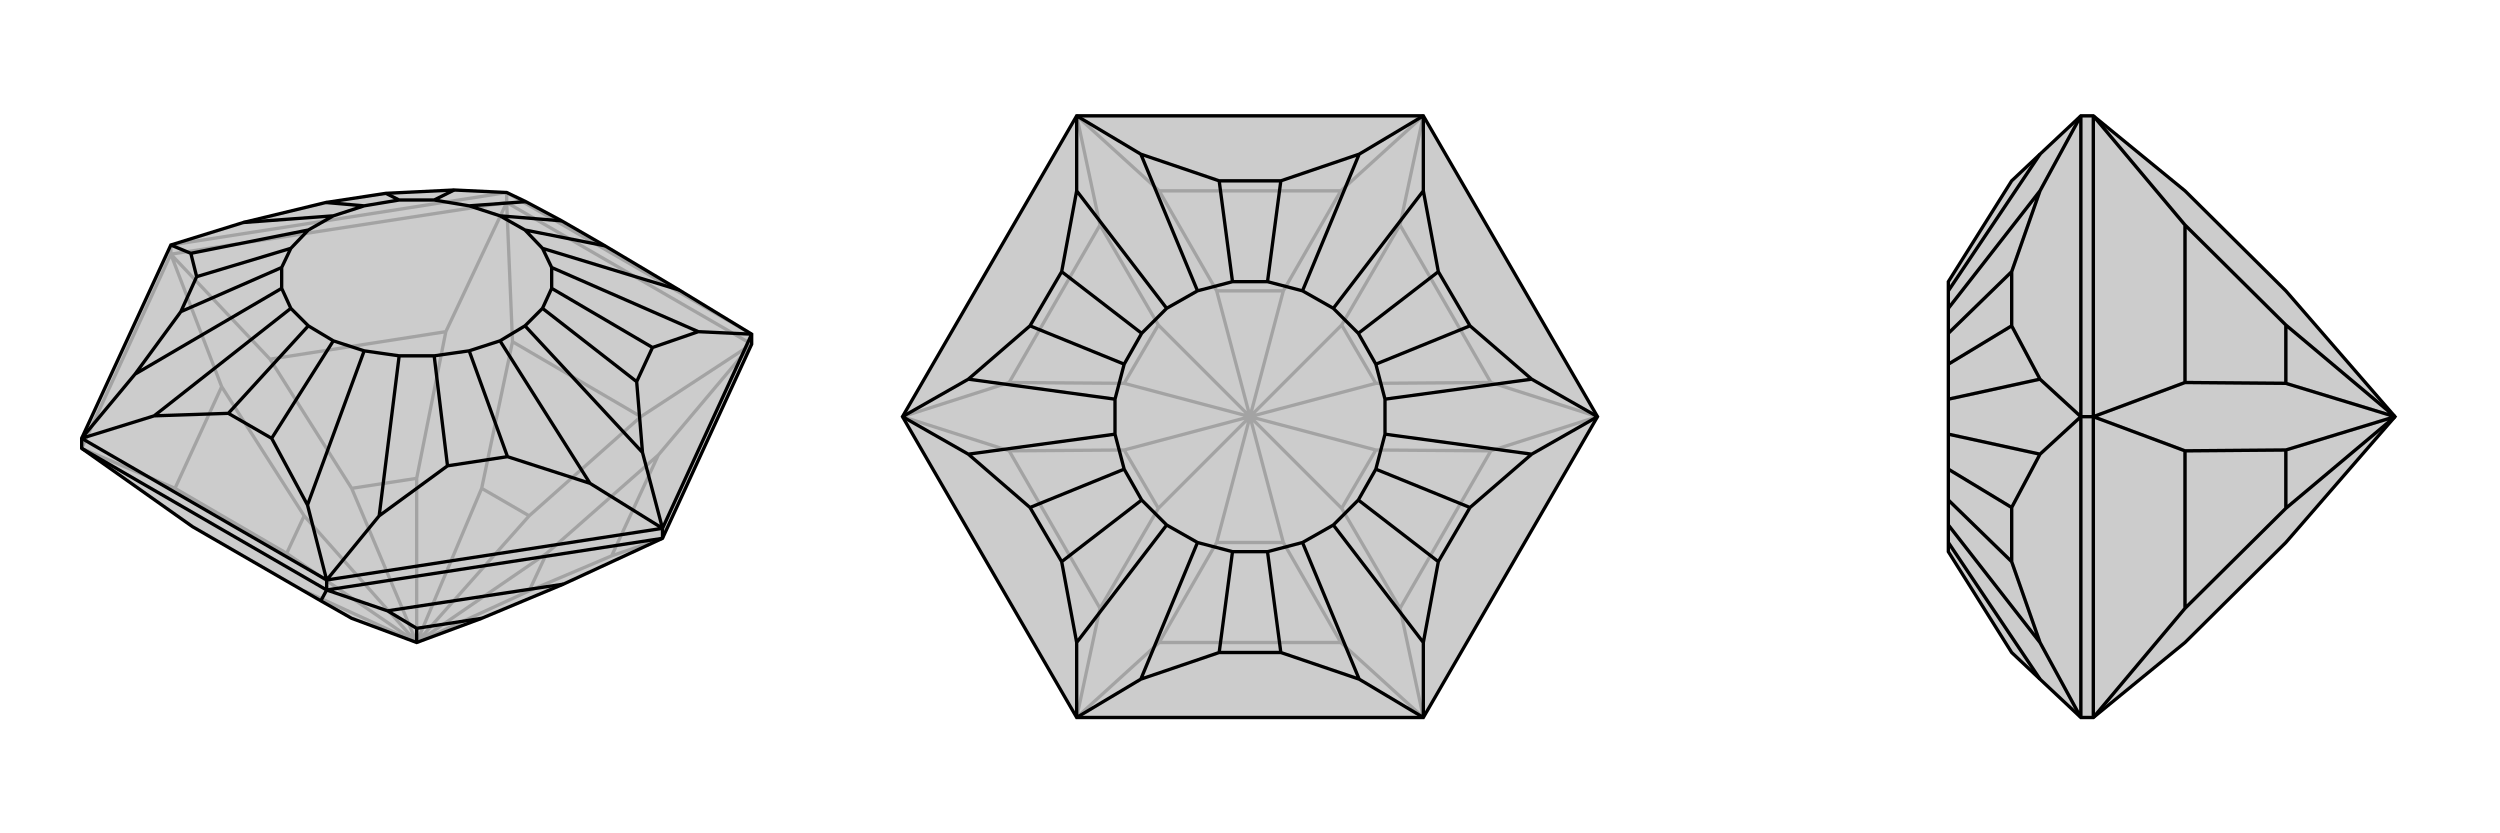
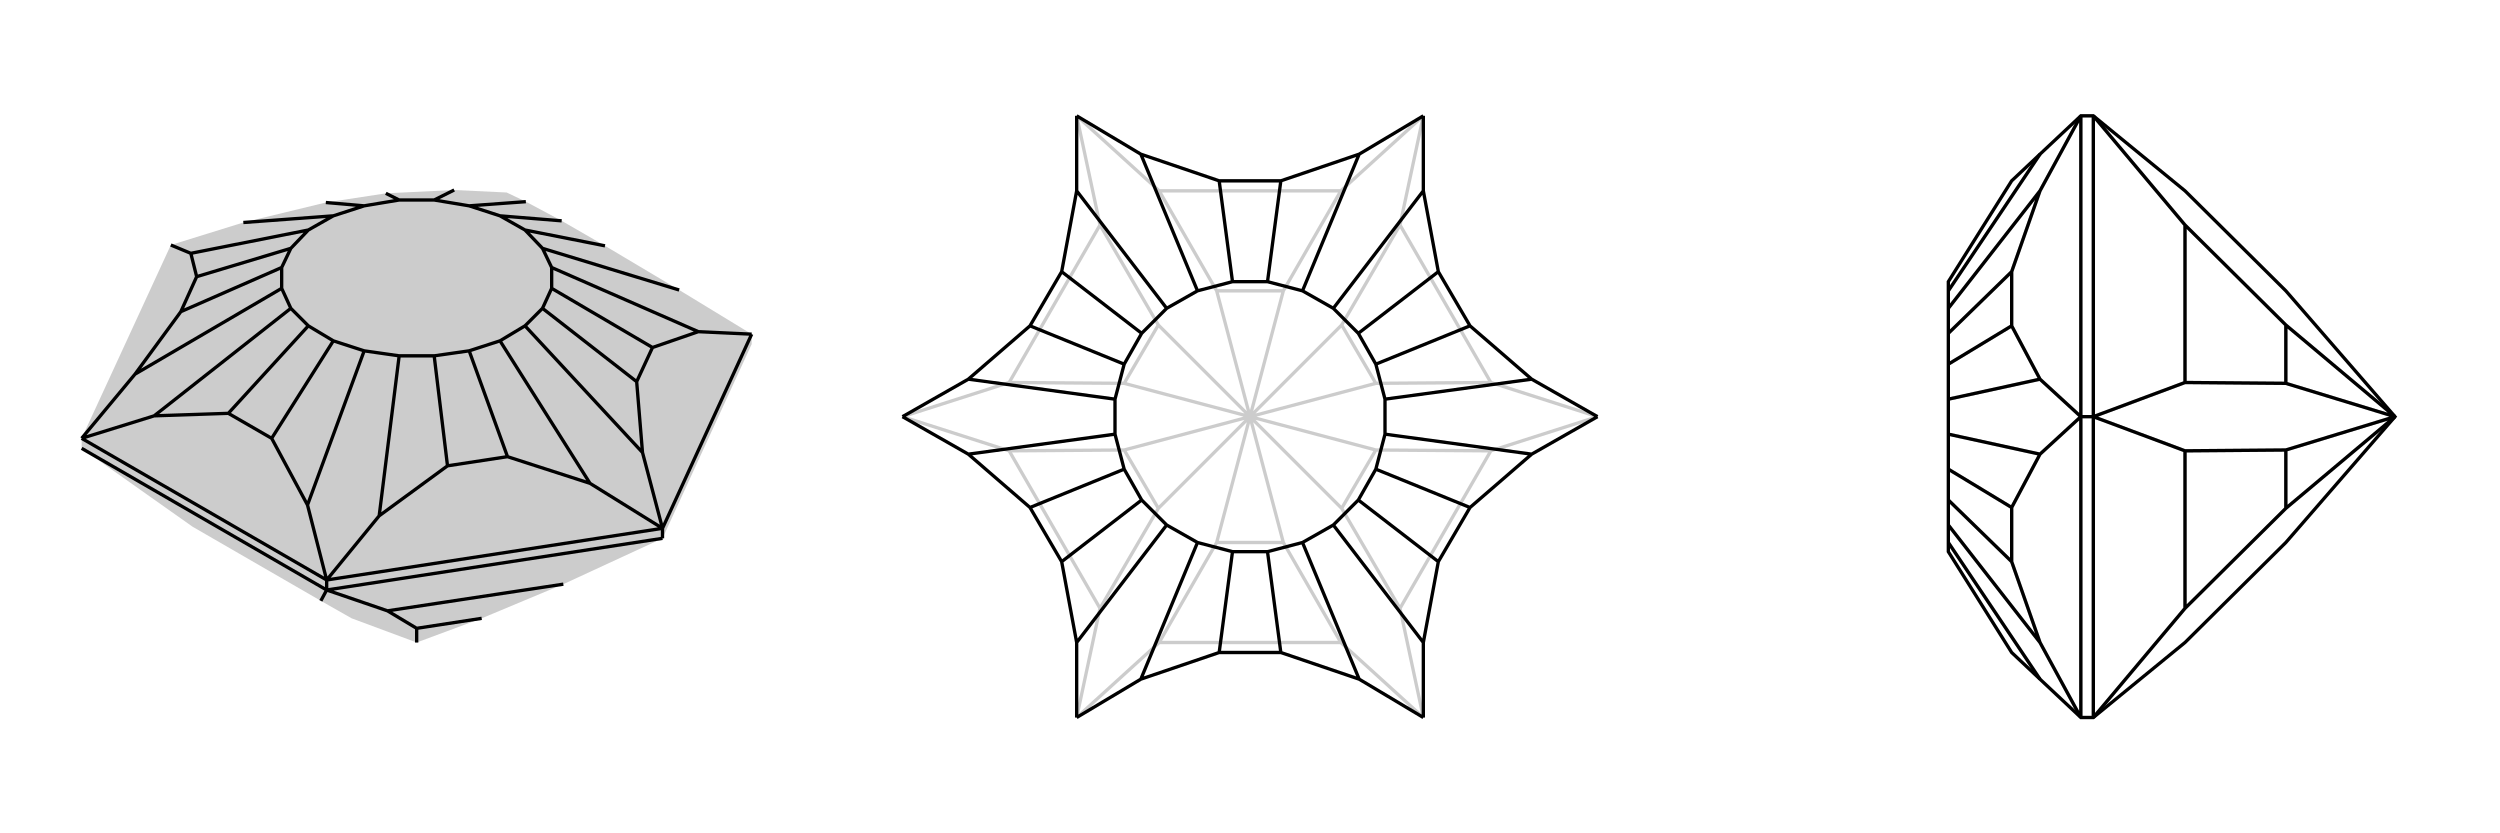
<svg xmlns="http://www.w3.org/2000/svg" viewBox="0 0 3000 1000">
  <g stroke="currentColor" stroke-width="4" fill="none" transform="translate(0 -34)">
    <path fill="currentColor" stroke="none" fill-opacity=".2" d="M902,447L902,435L815,382L726,329L674,299L631,276L608,265L545,262L463,266L391,277L292,301L205,328L98,560L98,572L231,666L385,755L422,776L500,805L578,776L676,735L795,680z" />
-     <path stroke-opacity=".2" d="M608,277L608,265M205,339L205,328M902,447L608,277M608,277L205,339M98,572L205,339M795,680L734,701M500,805L635,743M902,447L790,580M902,447L769,534M500,805L656,698M500,805L635,653M608,277L615,444M608,277L535,432M500,805L578,620M500,805L500,608M205,339L324,465M205,339L266,498M500,805L422,620M500,805L365,653M98,572L210,620M500,805L365,743M500,805L344,698M734,701L790,580M734,701L635,743M635,743L656,698M790,580L656,698M769,534L615,444M769,534L635,653M635,653L578,620M615,444L578,620M535,432L324,465M535,432L500,608M500,608L422,620M324,465L422,620M266,498L210,620M266,498L365,653M365,653L344,698M210,620L344,698M902,435L608,265M205,328L608,265" />
-     <path d="M902,447L902,435L815,382L726,329L674,299L631,276L608,265L545,262L463,266L391,277L292,301L205,328L98,560L98,572L231,666L385,755L422,776L500,805L578,776L676,735L795,680z" />
    <path d="M392,742L392,730M795,680L795,668M392,742L98,572M392,742L795,680M392,742L385,755M392,742L465,767M500,805L500,788M465,767L676,735M465,767L500,788M500,788L578,776M902,435L795,668M795,668L392,730M392,730L98,560M726,329L630,310M902,435L838,432M815,382L651,332M838,432L783,451M838,432L662,355M783,451L764,492M783,451L662,380M764,492L771,577M764,492L651,404M795,668L771,577M795,668L708,614M771,577L630,425M708,614L609,582M708,614L600,443M609,582L537,593M609,582L563,455M537,593L455,653M537,593L521,461M392,730L455,653M392,730L369,640M455,653L479,461M369,640L326,560M369,640L437,455M326,560L274,530M326,560L400,443M274,530L185,533M274,530L370,425M98,560L185,533M98,560L162,483M185,533L349,404M162,483L217,408M162,483L338,380M217,408L236,366M217,408L338,355M236,366L229,338M236,366L349,332M205,328L229,338M229,338L370,310M292,301L400,293M391,277L437,281M463,266L479,274M545,262L521,274M674,299L600,293M631,276L563,281M630,310L600,293M630,310L651,332M651,332L662,355M662,355L662,380M662,380L651,404M651,404L630,425M630,425L600,443M600,443L563,455M563,455L521,461M521,461L479,461M479,461L437,455M437,455L400,443M400,443L370,425M370,425L349,404M349,404L338,380M338,380L338,355M338,355L349,332M349,332L370,310M370,310L400,293M400,293L437,281M437,281L479,274M479,274L521,274M521,274L563,281M600,293L563,281" />
  </g>
  <g stroke="currentColor" stroke-width="4" fill="none" transform="translate(1000 0)">
-     <path fill="currentColor" stroke="none" fill-opacity=".2" d="M917,500L708,861L292,861L83,500L292,139L708,139z" />
    <path stroke-opacity=".2" d="M708,861L609,771M708,861L680,730M500,500L540,651M500,500L610,610M917,500L789,541M917,500L789,459M500,500L651,540M500,500L651,460M708,139L680,270M708,139L609,229M500,500L610,390M500,500L540,349M292,139L391,229M292,139L320,270M500,500L460,349M500,500L390,390M83,500L211,459M83,500L211,541M500,500L349,460M500,500L349,540M292,861L391,771M292,861L320,730M500,500L460,651M500,500L390,610M609,771L391,771M540,651L460,651M609,771L540,651M391,771L460,651M680,730L789,541M680,730L610,610M610,610L651,540M789,541L651,540M789,459L680,270M789,459L651,460M651,460L610,390M680,270L610,390M609,229L391,229M609,229L540,349M540,349L460,349M391,229L460,349M320,270L211,459M320,270L390,390M390,390L349,460M211,459L349,460M211,541L320,730M211,541L349,540M349,540L390,610M320,730L390,610" />
-     <path d="M917,500L708,861L292,861L83,500L292,139L708,139z" />
    <path d="M537,217L463,217M537,217L631,185M537,217L521,338M708,139L631,185M708,139L708,229M631,185L563,349M708,229L726,326M708,229L600,370M726,326L764,391M726,326L630,400M764,391L838,455M764,391L651,437M917,500L838,455M917,500L838,545M838,455L662,479M838,545L764,609M838,545L662,521M764,609L726,674M764,609L651,563M726,674L708,771M726,674L630,600M708,861L708,771M708,861L631,815M708,771L600,630M631,815L537,783M631,815L563,651M537,783L463,783M537,783L521,662M463,783L369,815M463,783L479,662M292,861L369,815M292,861L292,771M369,815L437,651M292,771L274,674M292,771L400,630M274,674L236,609M274,674L370,600M236,609L162,545M236,609L349,563M83,500L162,545M83,500L162,455M162,545L338,521M162,455L236,391M162,455L338,479M236,391L274,326M236,391L349,437M274,326L292,229M274,326L370,400M292,139L369,185M292,139L292,229M292,229L400,370M463,217L369,185M463,217L479,338M369,185L437,349M521,338L479,338M521,338L563,349M563,349L600,370M600,370L630,400M630,400L651,437M651,437L662,479M662,479L662,521M662,521L651,563M651,563L630,600M630,600L600,630M600,630L563,651M563,651L521,662M521,662L479,662M479,662L437,651M437,651L400,630M400,630L370,600M370,600L349,563M349,563L338,521M338,521L338,479M338,479L349,437M349,437L370,400M370,400L400,370M400,370L437,349M479,338L437,349" />
  </g>
  <g stroke="currentColor" stroke-width="4" fill="none" transform="translate(2000 0)">
-     <path fill="currentColor" stroke="none" fill-opacity=".2" d="M622,771L743,651L874,500L743,349L622,229L512,139L497,139L448,185L414,217L338,338L338,349L338,370L338,400L338,437L338,479L338,521L338,563L338,600L338,630L338,651L338,662L414,783L448,815L497,861L512,861z" />
    <path stroke-opacity=".2" d="M512,500L497,500M512,139L512,500M512,861L512,500M512,139L622,270M874,500L743,390M512,500L622,459M512,500L622,541M874,500L743,460M874,500L743,540M512,861L622,730M874,500L743,610M622,270L622,459M622,270L743,390M743,390L743,460M622,459L743,460M622,541L622,730M622,541L743,540M743,540L743,610M622,730L743,610M497,861L497,500M497,500L497,139M497,861L448,771M448,815L338,651M448,771L414,674M448,771L338,630M414,674L414,609M414,674L338,600M414,609L448,545M414,609L338,563M497,500L448,545M497,500L448,455M448,545L338,521M448,455L414,391M448,455L338,479M414,391L414,326M414,391L338,437M414,326L448,229M414,326L338,400M497,139L448,229M448,229L338,370M448,185L338,349" />
    <path d="M622,771L743,651L874,500L743,349L622,229L512,139L497,139L448,185L414,217L338,338L338,349L338,370L338,400L338,437L338,479L338,521L338,563L338,600L338,630L338,651L338,662L414,783L448,815L497,861L512,861z" />
    <path d="M512,500L497,500M512,861L512,500M512,500L512,139M512,861L622,730M874,500L743,610M512,500L622,541M512,500L622,459M874,500L743,540M874,500L743,460M512,139L622,270M874,500L743,390M622,730L622,541M622,730L743,610M743,610L743,540M622,541L743,540M622,459L622,270M622,459L743,460M743,460L743,390M622,270L743,390M497,139L497,500M497,500L497,861M497,139L448,229M448,185L338,349M448,229L414,326M448,229L338,370M414,326L414,391M414,326L338,400M414,391L448,455M414,391L338,437M497,500L448,455M497,500L448,545M448,455L338,479M448,545L414,609M448,545L338,521M414,609L414,674M414,609L338,563M414,674L448,771M414,674L338,600M497,861L448,771M448,771L338,630M448,815L338,651" />
  </g>
</svg>